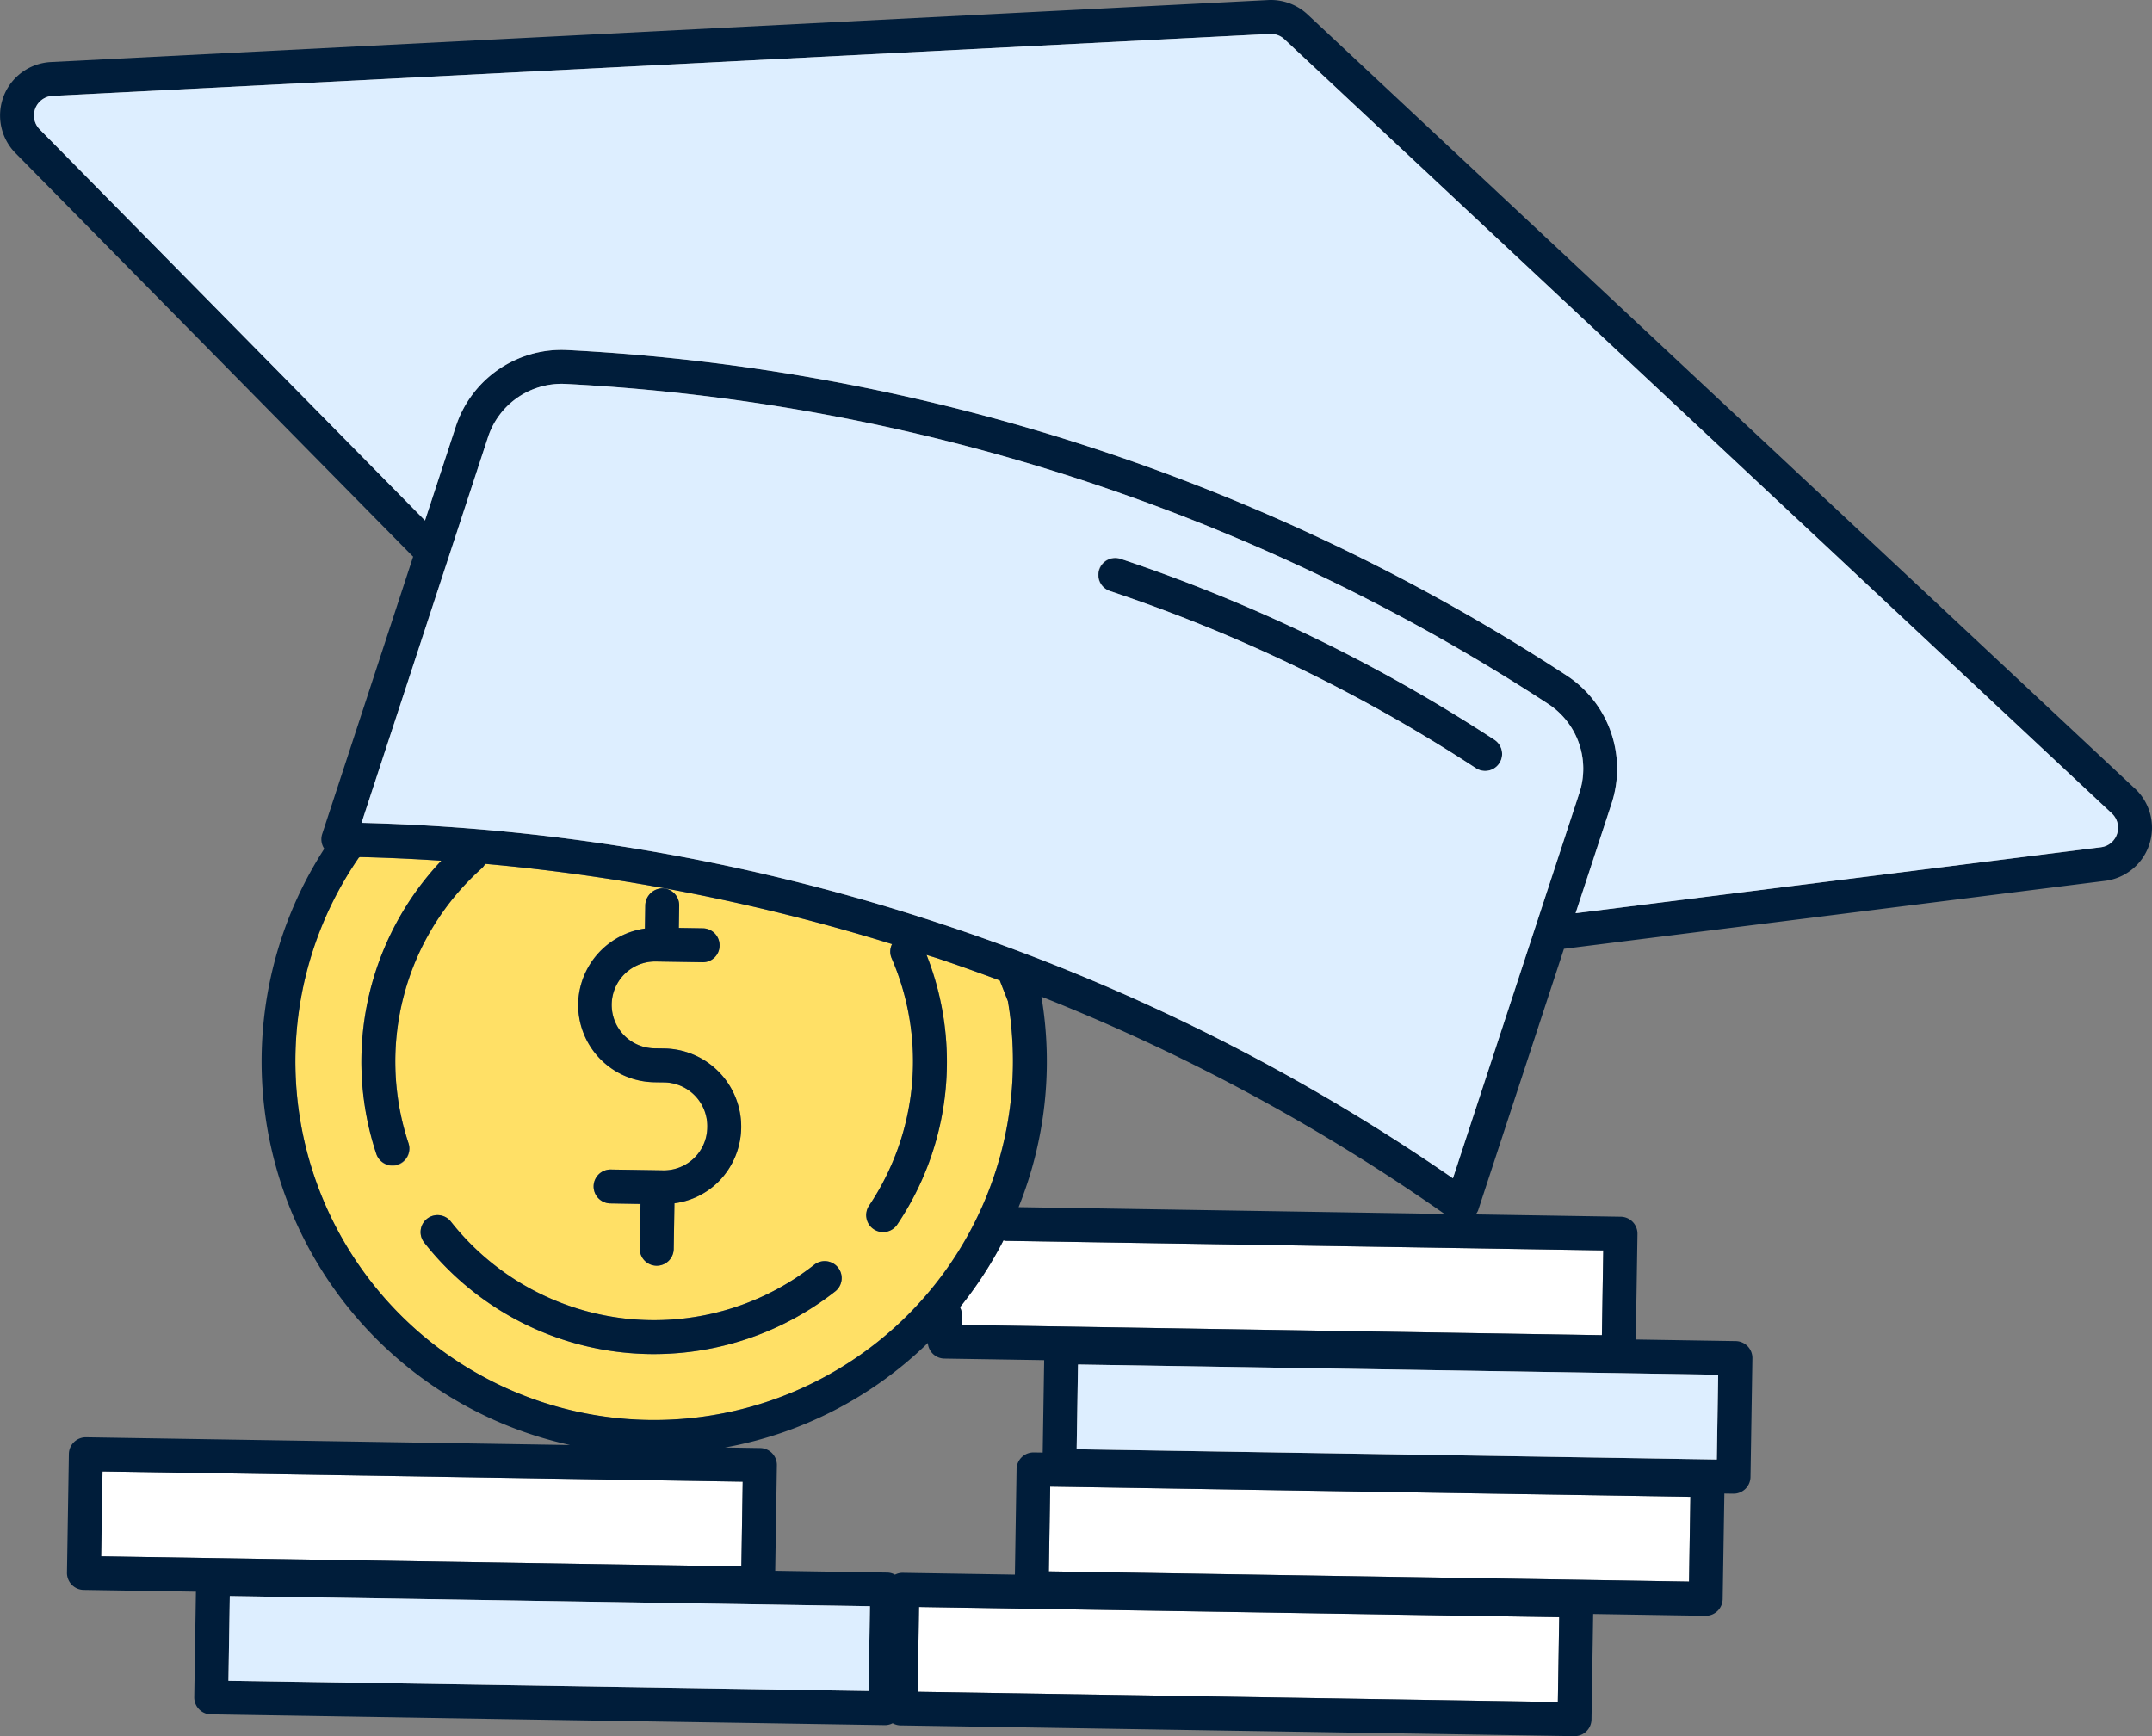
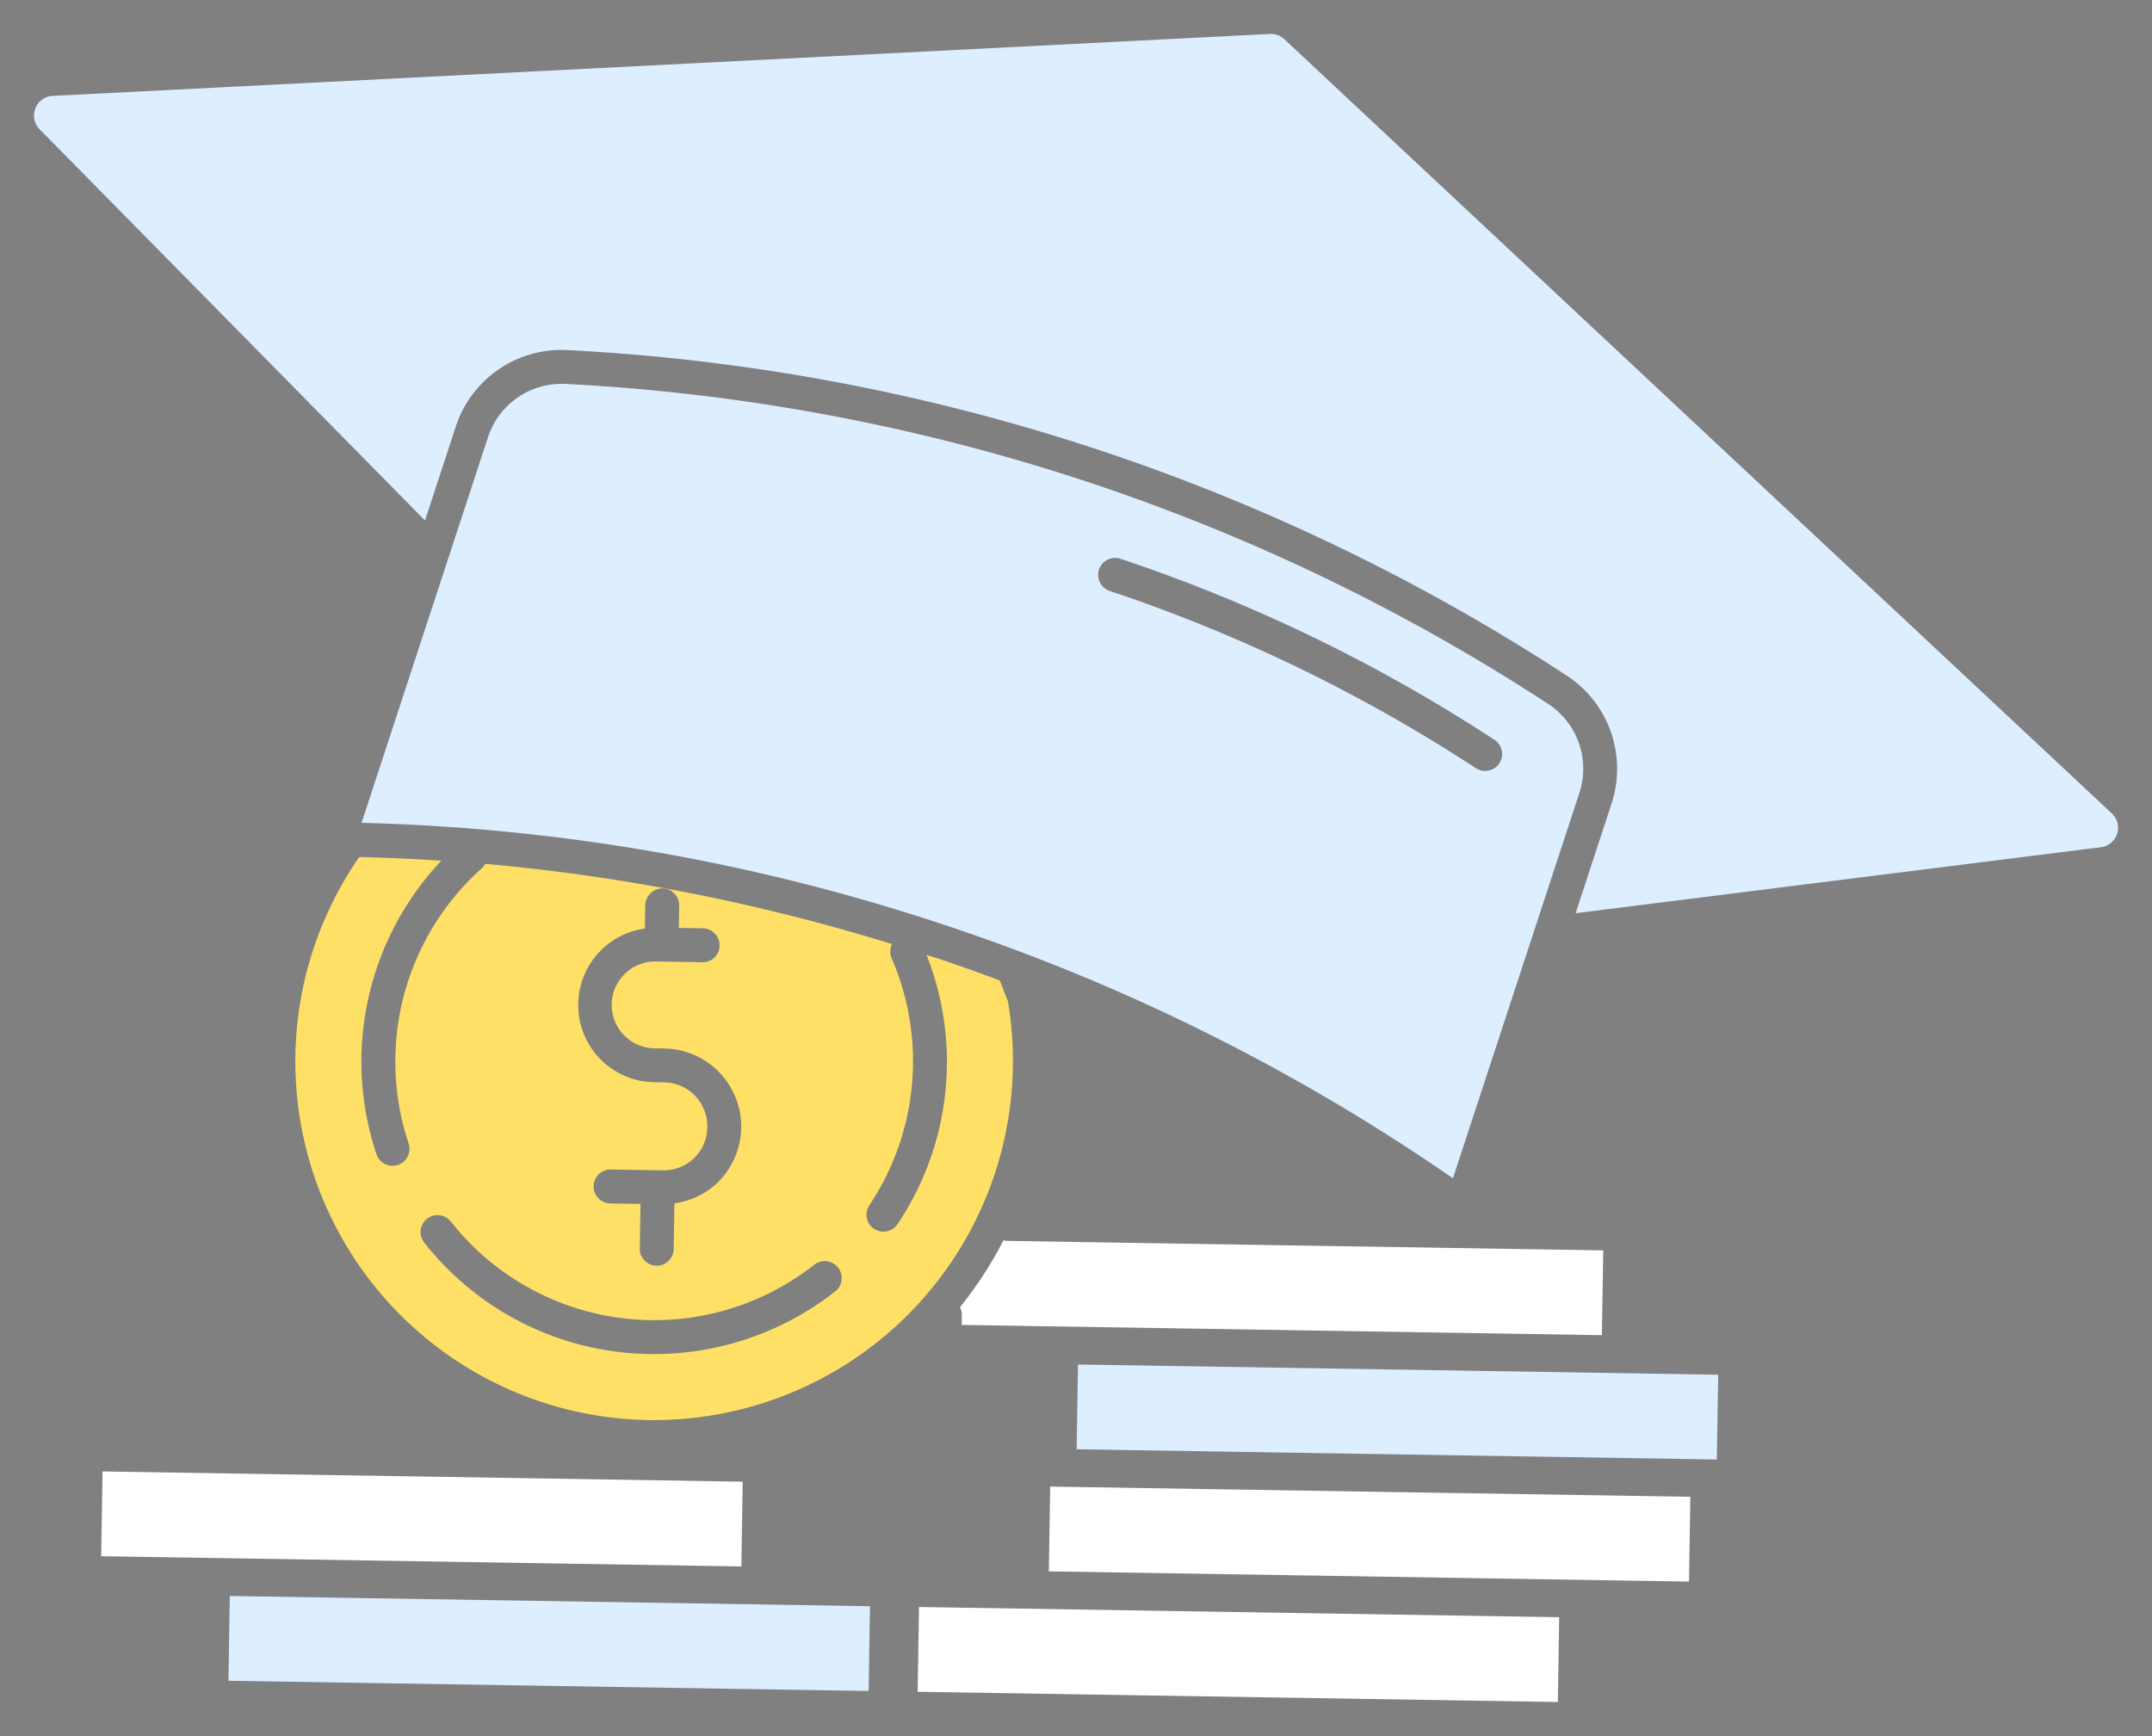
<svg xmlns="http://www.w3.org/2000/svg" id="icons" viewBox="0 0 126.912 102.402">
  <rect x="0" y="0" width="126.912" height="102.402" fill="#808080" stroke="none" />
  <defs>
    <style>.cls-1{fill:#fff;}.cls-2{fill:#ffe066;}.cls-3{fill:#001d3a;}.cls-4{fill:#def;}</style>
  </defs>
  <g id="btn-featured-student-loans">
    <path id="white" class="cls-1" d="M59.321,73.188l35.229.562-.08,5.001L56.716,78.147l.01-.592a.976.976,0,0,0-.113-.453,23.001,23.001,0,0,0,2.565-3.946A.93.93,0,0,0,59.321,73.188Zm2.533,19.494,37.754.603.08-5.001-37.754-.602Zm-7.736,7.103,37.754.602.08-5-37.754-.603ZM43.8,87.392l-37.753-.603-.08,5,37.754.603Z" />
    <path id="yellow" class="cls-2" d="M38.241,83.757a21.181,21.181,0,0,0,21.202-24.696L58.96,57.828c-1.206-.448-2.418-.884-3.641-1.293-.224-.075-.451-.138-.676-.212a17.174,17.174,0,0,1-1.722,15.893,1,1,0,0,1-1.66-1.115,15.289,15.289,0,0,0,1.321-14.587.986.986,0,0,1,.027-.829,116.216,116.216,0,0,0-23.996-4.734.98.98,0,0,1-.189.252,15.292,15.292,0,0,0-4.331,16.229,1,1,0,1,1-1.897.633,17.257,17.257,0,0,1,3.83-17.298q-2.391-.158-4.789-.217l-.072.029a21.16,21.16,0,0,0,17.076,33.179ZM38.032,54.769l.022-1.39A1.028,1.028,0,0,1,39.07,52.395a1,1,0,0,1,.984,1.016l-.021,1.32,1.419.023a1,1,0,0,1,.984,1.016.984.984,0,0,1-1.016.984l-2.723-.043-.042-0a2.561,2.561,0,0,0-.039,5.123l.605.009a4.608,4.608,0,0,1,3.101,7.904,4.512,4.512,0,0,1-2.548,1.225l-.043,2.698a1,1,0,0,1-1.0.984H38.715a1,1,0,0,1-.984-1.016l.042-2.627L35.993,70.98a1,1,0,0,1,.031-2l3.084.049a2.56,2.56,0,0,0,2.602-2.52,2.58,2.58,0,0,0-2.52-2.668l-.605-.009a4.553,4.553,0,0,1-.553-9.063ZM25.184,71.885a1.001,1.001,0,0,1,1.405.166,15.267,15.267,0,0,0,21.429,2.547,1,1,0,1,1,1.238,1.571,17.305,17.305,0,0,1-10.681,3.697c-.091,0-.182-0-.273-.002A17.208,17.208,0,0,1,25.019,73.29,1.001,1.001,0,0,1,25.184,71.885Z" />
-     <path id="blue-dark" class="cls-3" d="M125.909,46.516,77.111.852A3.176,3.176,0,0,0,74.793.004L3.002,3.659A3.158,3.158,0,0,0,.912,9.029l23.42,23.775c.01.01.023.013.034.023L19,49.196a.997.997,0,0,0,.125.864A23.155,23.155,0,0,0,33.623,85.229L5.079,84.773h-.017a1,1,0,0,0-1.0.984l-.112,7a1,1,0,0,0,.984,1.016l6.621.106L11.456,100.103a1,1,0,0,0,.984,1.016l39.754.635h.016a.987.987,0,0,0,.433-.111.988.988,0,0,0,.443.125l39.754.634h.017a1,1,0,0,0,1-.984l.099-6.224,6.62.106h.017a1,1,0,0,0,1-.984l.1-6.225.524.008h.017a1,1,0,0,0,1-.984l.112-7a1,1,0,0,0-.984-1.016l-5.893-.094.099-6.224a1,1,0,0,0-.984-1.016l-8.556-.137a.975.975,0,0,0,.14-.228l5.064-15.437,31.915-4.009a3.158,3.158,0,0,0,1.764-5.439Zm-1.056,2.664a1.132,1.132,0,0,1-.957.791L92.919,53.863l2.123-6.472 0-.001a6.573,6.573,0,0,0-2.614-7.523A118.947,118.947,0,0,0,33.415,20.646a6.558,6.558,0,0,0-6.539,4.524l-1.812,5.528L2.337,7.626a1.159,1.159,0,0,1,.766-1.97l71.792-3.654a1.157,1.157,0,0,1,.849.311l48.797,45.664A1.135,1.135,0,0,1,124.853,49.18Zm-32.98,51.207L54.119,99.785l.08-5.001,37.754.603Zm7.736-7.102-37.754-.603.08-5,37.754.602ZM85.685,69.498A118.02,118.02,0,0,0,55.953,54.639a118.015,118.015,0,0,0-34.631-6.106L28.777,25.792A4.571,4.571,0,0,1,33.318,22.643a116.948,116.948,0,0,1,58.014,18.895,4.568,4.568,0,0,1,1.811,5.229Zm-64.52-18.92.072-.029q2.397.058,4.789.217A17.257,17.257,0,0,0,22.195,68.065a1,1,0,0,0,1.897-.633,15.292,15.292,0,0,1,4.331-16.229.98.98,0,0,0,.189-.252A116.216,116.216,0,0,1,52.608,55.685a.986.986,0,0,0-.027.829,15.289,15.289,0,0,1-1.321,14.587,1,1,0,1,0,1.66,1.115A17.174,17.174,0,0,0,54.643,56.323c.225.074.451.137.676.212,1.223.409,2.435.845,3.641,1.293l.483,1.233a21.268,21.268,0,0,1,.291,3.877A21.158,21.158,0,1,1,21.165,50.578Zm80.083,35.506-37.754-.603.08-5,37.754.603ZM94.471,78.751,56.716,78.147l.01-.592a.976.976,0,0,0-.113-.453,23.001,23.001,0,0,0,2.565-3.946.93.93,0,0,0,.144.031l35.229.562Zm-39.78.486c.01-.009.017-.02.027-.029a.991.991,0,0,0,.967.923l5.894.094-.087,5.449-.524-.008h-.017a1,1,0,0,0-1.0.984l-.099,6.224-6.62-.106h-.017a.979.979,0,0,0-.434.11.977.977,0,0,0-.444-.124l-6.62-.106.099-6.224a1,1,0,0,0-.984-1.016L42.757,85.375A22.984,22.984,0,0,0,54.691,79.237Zm-48.644,7.552L43.8,87.392l-.079,5L5.966,91.79Zm7.505,7.346,37.753.603-.079,5-37.754-.603ZM60.071,71.199a23.002,23.002,0,0,0,1.346-12.413,115.621,115.621,0,0,1,23.771,12.814ZM34.096,59.198a4.59,4.59,0,0,1,3.937-4.43l.022-1.39A1.028,1.028,0,0,1,39.07,52.395a1,1,0,0,1,.984,1.016l-.021,1.32,1.419.023a1,1,0,0,1,.984,1.016.984.984,0,0,1-1.016.984l-2.723-.043-.042-0a2.561,2.561,0,0,0-.039,5.123l.605.009a4.608,4.608,0,0,1,3.101,7.904,4.512,4.512,0,0,1-2.548,1.225l-.043,2.698a1,1,0,0,1-1.0.984H38.715a1,1,0,0,1-.984-1.016l.042-2.627L35.993,70.98a1,1,0,0,1,.031-2l3.084.049a2.56,2.56,0,0,0,2.602-2.52,2.58,2.58,0,0,0-2.52-2.668l-.605-.009A4.568,4.568,0,0,1,34.096,59.198ZM25.019,73.29A1,1,0,1,1,26.589,72.051a15.267,15.267,0,0,0,21.429,2.547,1,1,0,1,1,1.238,1.571,17.305,17.305,0,0,1-10.681,3.697c-.091,0-.182-0-.273-.002A17.208,17.208,0,0,1,25.019,73.29ZM64.837,33.597a1.001,1.001,0,0,1,1.266-.631A95.51,95.51,0,0,1,88.133,43.635a1,1,0,0,1-1.097,1.673A93.521,93.521,0,0,0,65.467,34.863 1.0 1,0,0,1,64.837,33.597Z" />
    <path id="blue-light" class="cls-4" d="M124.542,47.976a1.158,1.158,0,0,1-.646,1.995L92.919,53.863l2.123-6.472 0-.001a6.573,6.573,0,0,0-2.614-7.523A118.947,118.947,0,0,0,33.415,20.646a6.558,6.558,0,0,0-6.539,4.524l-1.812,5.528L2.337,7.626a1.159,1.159,0,0,1,.766-1.97l71.792-3.654a1.157,1.157,0,0,1,.849.311Zm-31.4-1.209-7.457,22.731A118.02,118.02,0,0,0,55.953,54.639a118.015,118.015,0,0,0-34.631-6.106L28.777,25.792A4.571,4.571,0,0,1,33.318,22.643a116.948,116.948,0,0,1,58.014,18.895A4.568,4.568,0,0,1,93.142,46.767ZM65.467,34.863A93.521,93.521,0,0,1,87.037,45.308a1,1,0,0,0,1.097-1.673A95.51,95.51,0,0,0,66.102,32.966a1,1,0,1,0-.635,1.896ZM63.494,85.481l37.754.603.08-5-37.754-.603Zm-12.189,9.256L13.552,94.135l-.08,5,37.754.603Z" />
  </g>
</svg>